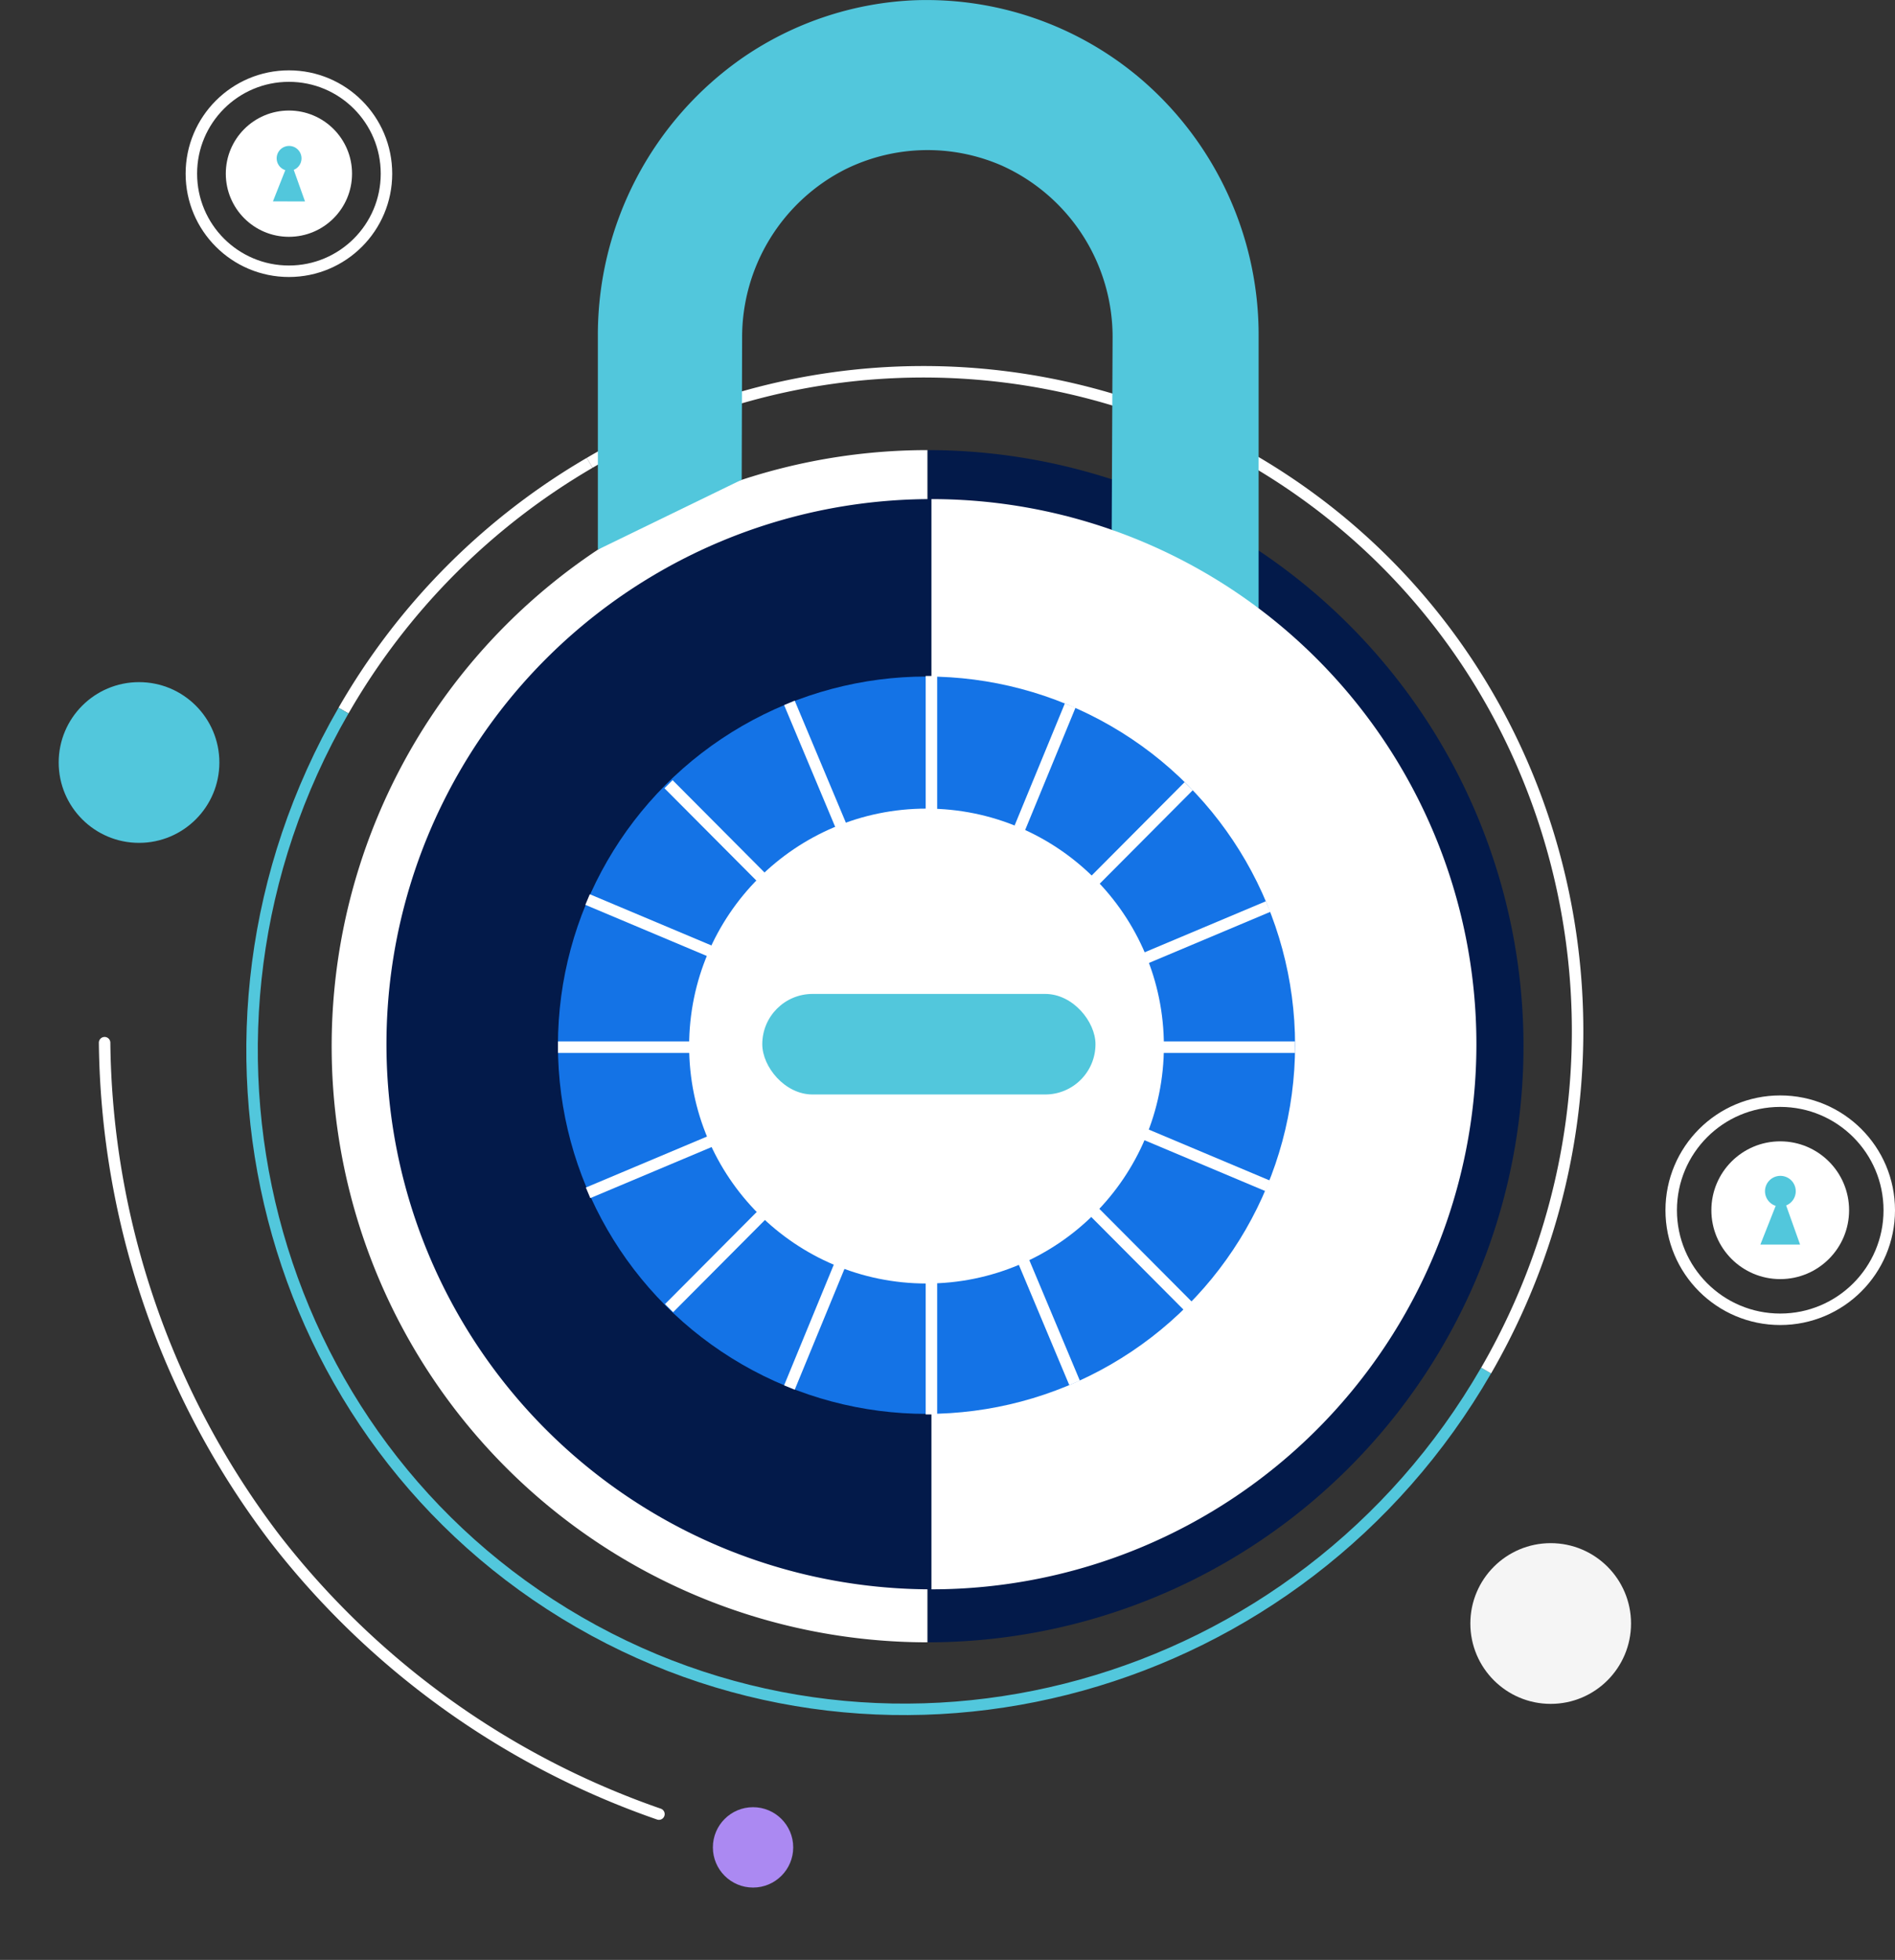
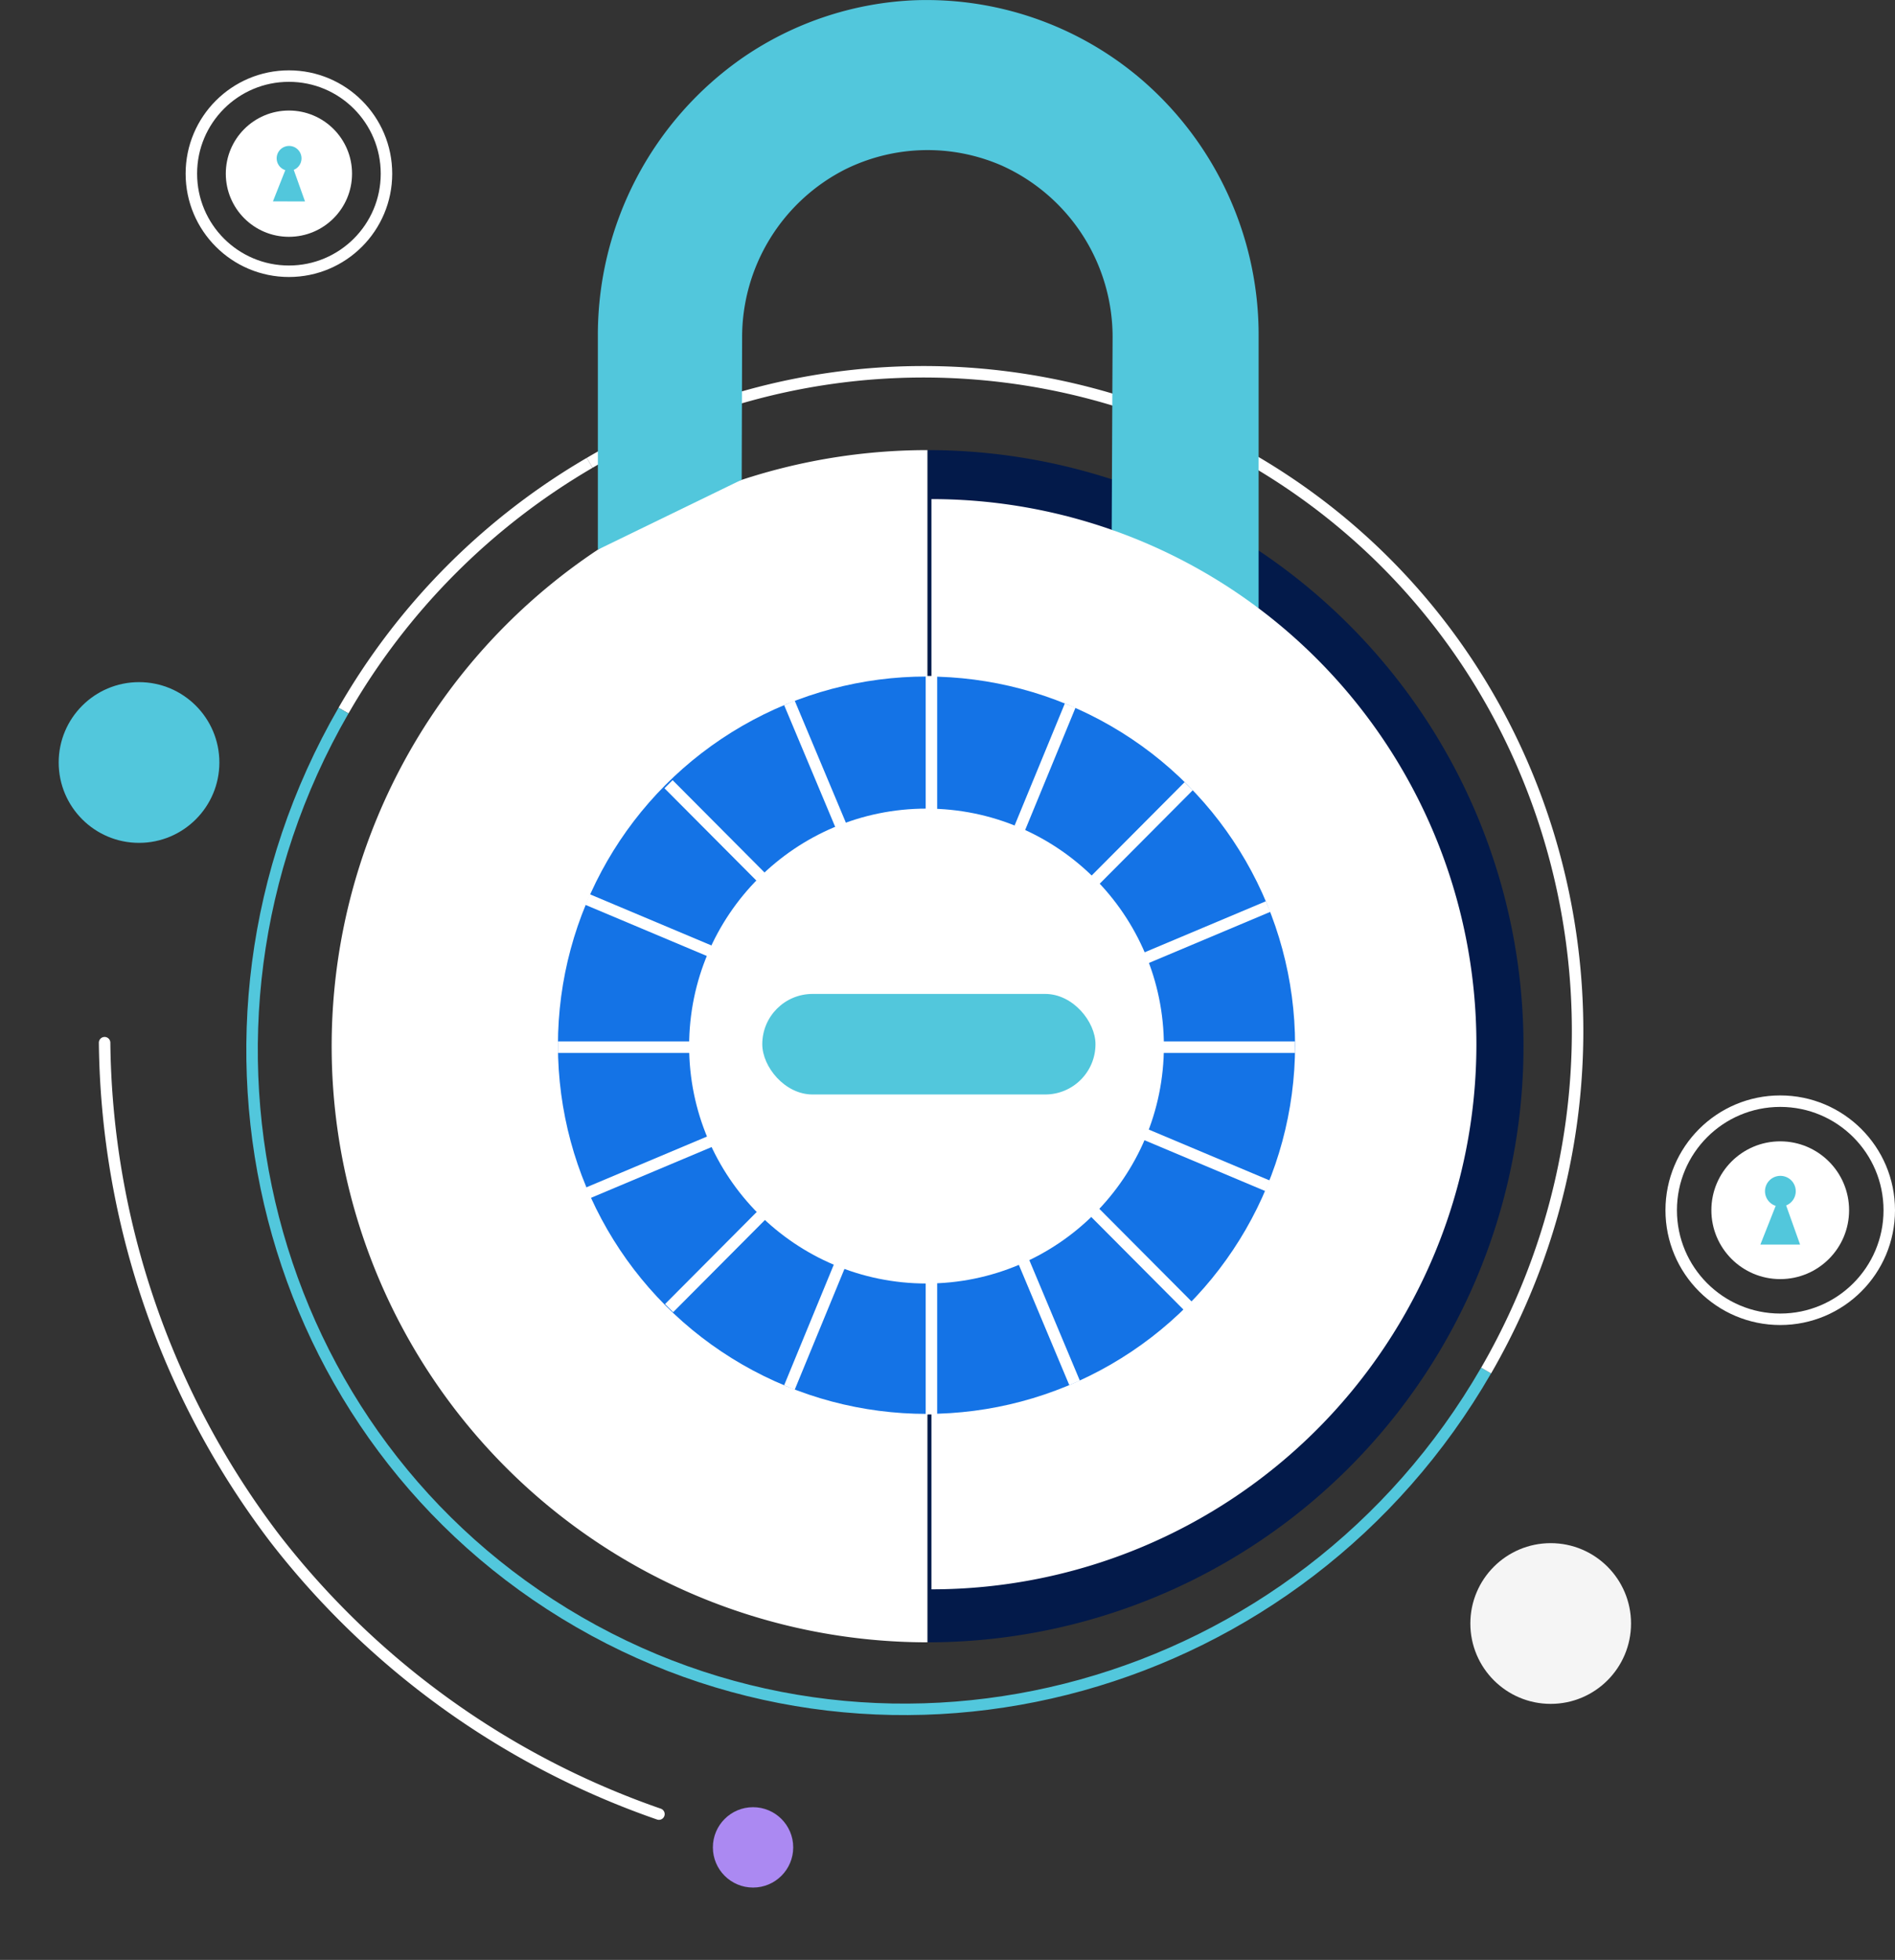
<svg xmlns="http://www.w3.org/2000/svg" width="165.114" height="170.719" viewBox="0 0 165.114 170.719">
  <rect x="0" y="0" width="165.114" height="170.719" fill="#333333" stroke="none" />
  <g id="Group_14269" data-name="Group 14269" transform="translate(-339.886 -5504.582)">
    <rect id="Rectangle_5742" data-name="Rectangle 5742" width="109" height="109" rx="54.5" transform="translate(356.579 5662.601) rotate(-90)" fill="#57cad9" opacity="0.003" />
    <circle id="Ellipse_3242" data-name="Ellipse 3242" cx="3.5" cy="3.5" r="3.5" transform="translate(402 5662)" fill="#ab89f2" />
    <circle id="Ellipse_3243" data-name="Ellipse 3243" cx="4.5" cy="4.5" r="4.5" transform="translate(453 5604)" fill="#031a4a" />
    <circle id="Ellipse_3244" data-name="Ellipse 3244" cx="7" cy="7" r="7" transform="translate(345 5564)" fill="#52c7dc" />
    <circle id="Ellipse_3245" data-name="Ellipse 3245" cx="7" cy="7" r="7" transform="translate(468 5639)" fill="#f5f5f5" />
    <g id="Group_14266" data-name="Group 14266" transform="translate(4222.345 -1841.34)">
      <g id="Group_14267" data-name="Group 14267" transform="translate(366.03 210.016)">
        <path id="Path_17567" data-name="Path 17567" d="M-4226.258,7265.2a59.023,59.023,0,0,1,7.783-29.412" transform="translate(3074.09 3019.083) rotate(30)" fill="none" stroke="#fff" stroke-miterlimit="10" stroke-width="1" />
        <path id="Path_17568" data-name="Path 17568" d="M-4111.3,7304.3c0,32.307-25.734,58.5-57.479,58.5s-57.48-26.189-57.48-58.5" transform="translate(3093.638 2985.225) rotate(30)" fill="none" stroke="#52c7dc" stroke-miterlimit="10" stroke-width="1" />
        <path id="Path_17569" data-name="Path 17569" d="M-4207.809,7197.13a57.282,57.282,0,0,1,49.7-29.084c31.745,0,57.48,26.189,57.48,58.5" transform="translate(3045.524 3047.229) rotate(30)" fill="none" stroke="#fff" stroke-miterlimit="10" stroke-width="1" />
      </g>
      <line id="Line_1748" data-name="Line 1748" y2="64.228" transform="translate(-3801.302 7404.939)" fill="none" stroke="#fff" stroke-miterlimit="10" stroke-width="1" />
      <line id="Line_1750" data-name="Line 1750" x1="28.19" transform="translate(-3827.356 7437.137)" fill="none" stroke="#fff" stroke-miterlimit="10" stroke-width="1" />
      <path id="Path_17563" data-name="Path 17563" d="M-3873.345,7589.433a72.566,72.566,0,0,0,14.856,43.209,72.2,72.2,0,0,0,33.444,23.985" transform="translate(0 -152.686)" fill="none" stroke="#fff" stroke-linecap="round" stroke-miterlimit="10" stroke-width="1" />
      <circle id="Ellipse_3367" data-name="Ellipse 3367" cx="8.5" cy="8.5" r="8.5" transform="translate(-3865.785 7352.55)" fill="none" stroke="#fff" stroke-linecap="round" stroke-miterlimit="10" stroke-width="1" />
      <circle id="Ellipse_3368" data-name="Ellipse 3368" cx="5.5" cy="5.5" r="5.5" transform="translate(-3862.785 7355.55)" fill="#fff" />
      <path id="Path_17564" data-name="Path 17564" d="M-3731.4,7341.163l1.078-2.723c-.042-.015-.083-.028-.122-.046a1.082,1.082,0,0,1-.63-.98,1.08,1.08,0,0,1,1.081-1.081,1.08,1.08,0,0,1,1.082,1.081,1.076,1.076,0,0,1-.676,1l.981,2.751Z" transform="translate(-127.278 22.302)" fill="#52c7dc" />
      <circle id="Ellipse_3369" data-name="Ellipse 3369" cx="9.5" cy="9.5" r="9.5" transform="translate(-3736.845 7441.84)" fill="none" stroke="#fff" stroke-linecap="round" stroke-miterlimit="10" stroke-width="1" />
      <circle id="Ellipse_3370" data-name="Ellipse 3370" cx="6" cy="6" r="6" transform="translate(-3733.345 7445.34)" fill="#fff" />
      <path id="Path_17565" data-name="Path 17565" d="M-3539.011,7621.283l1.335-3.375a1.431,1.431,0,0,1-.151-.056,1.34,1.34,0,0,1-.781-1.215,1.338,1.338,0,0,1,1.339-1.339,1.338,1.338,0,0,1,1.34,1.339,1.334,1.334,0,0,1-.837,1.237l1.215,3.409Z" transform="translate(-190.064 -166.951)" fill="#52c7dc" />
      <path id="Path_17558" data-name="Path 17558" d="M-3775.342,7573.054a51.925,51.925,0,0,1-51.923-51.925,51.924,51.924,0,0,1,51.923-51.924" transform="translate(-26.296 -84.076)" fill="#fff" />
      <path id="Path_17559" data-name="Path 17559" d="M-3706.324,7469.205a51.924,51.924,0,0,1,51.924,51.924,51.924,51.924,0,0,1-51.924,51.925" transform="translate(-95.314 -84.076)" fill="#031a4a" />
-       <path id="Path_17560" data-name="Path 17560" d="M-3768.657,7574.11a47.483,47.483,0,0,1-47.484-47.483,47.483,47.483,0,0,1,47.484-47.483" transform="translate(-32.645 -89.748)" fill="#031a4a" />
      <path id="Path_17561" data-name="Path 17561" d="M-3715.666,7430.864v-23.62a29.346,29.346,0,0,0-10.428-22.625,28.818,28.818,0,0,0-19.625-6.711,28.562,28.562,0,0,0-14.838,4.96,29.406,29.406,0,0,0-12.681,24.369v18.521l12.532-6.089.037-12.329a16.392,16.392,0,0,1,9.036-14.73,16.207,16.207,0,0,1,7.459-1.65,16.184,16.184,0,0,1,6.139,1.351,16.382,16.382,0,0,1,9.645,15.154q-.038,8.278-.077,16.556Z" transform="translate(-57.128 -31.961)" fill="#52c7dc" />
      <path id="Path_17562" data-name="Path 17562" d="M-3705.541,7479.144a47.484,47.484,0,0,1,47.484,47.483,47.484,47.484,0,0,1-47.484,47.483" transform="translate(-95.761 -89.748)" fill="#fff" />
      <circle id="Ellipse_3364" data-name="Ellipse 3364" cx="32.114" cy="32.114" r="32.114" transform="translate(-3833.845 7404.852)" fill="#1473e6" />
      <line id="Line_1749" data-name="Line 1749" x1="64.216" transform="translate(-3833.838 7437.137)" fill="none" stroke="#fff" stroke-miterlimit="10" stroke-width="1" />
      <line id="Line_1751" data-name="Line 1751" x1="59.254" y2="24.938" transform="translate(-3831.219 7424.887)" fill="none" stroke="#fff" stroke-miterlimit="10" stroke-width="1" />
      <line id="Line_1752" data-name="Line 1752" x1="45.277" y2="45.468" transform="translate(-3824.163 7414.403)" fill="none" stroke="#fff" stroke-miterlimit="10" stroke-width="1" />
      <line id="Line_1753" data-name="Line 1753" x1="59.254" y1="24.938" transform="translate(-3831.264 7424.277)" fill="none" stroke="#fff" stroke-miterlimit="10" stroke-width="1" />
      <line id="Line_1754" data-name="Line 1754" x1="45.277" y1="45.468" transform="translate(-3824.209 7414.231)" fill="none" stroke="#fff" stroke-miterlimit="10" stroke-width="1" />
      <line id="Line_1755" data-name="Line 1755" x2="24.846" y2="59.233" transform="translate(-3813.676 7407.147)" fill="none" stroke="#fff" stroke-miterlimit="10" stroke-width="1" />
      <line id="Line_1756" data-name="Line 1756" x1="24.463" y2="59.4" transform="translate(-3813.676 7407.383)" fill="none" stroke="#fff" stroke-miterlimit="10" stroke-width="1" />
      <line id="Line_1757" data-name="Line 1757" y2="64.327" transform="translate(-3801.302 7404.802)" fill="none" stroke="#fff" stroke-miterlimit="10" stroke-width="1" />
      <circle id="Ellipse_3365" data-name="Ellipse 3365" cx="20.683" cy="20.683" r="20.683" transform="translate(-3822.414 7416.357)" fill="#fff" />
      <rect id="Rectangle_6108" data-name="Rectangle 6108" width="29.033" height="8.758" rx="4.379" transform="translate(-3816.041 7432.5)" fill="#52c7dc" />
    </g>
  </g>
</svg>